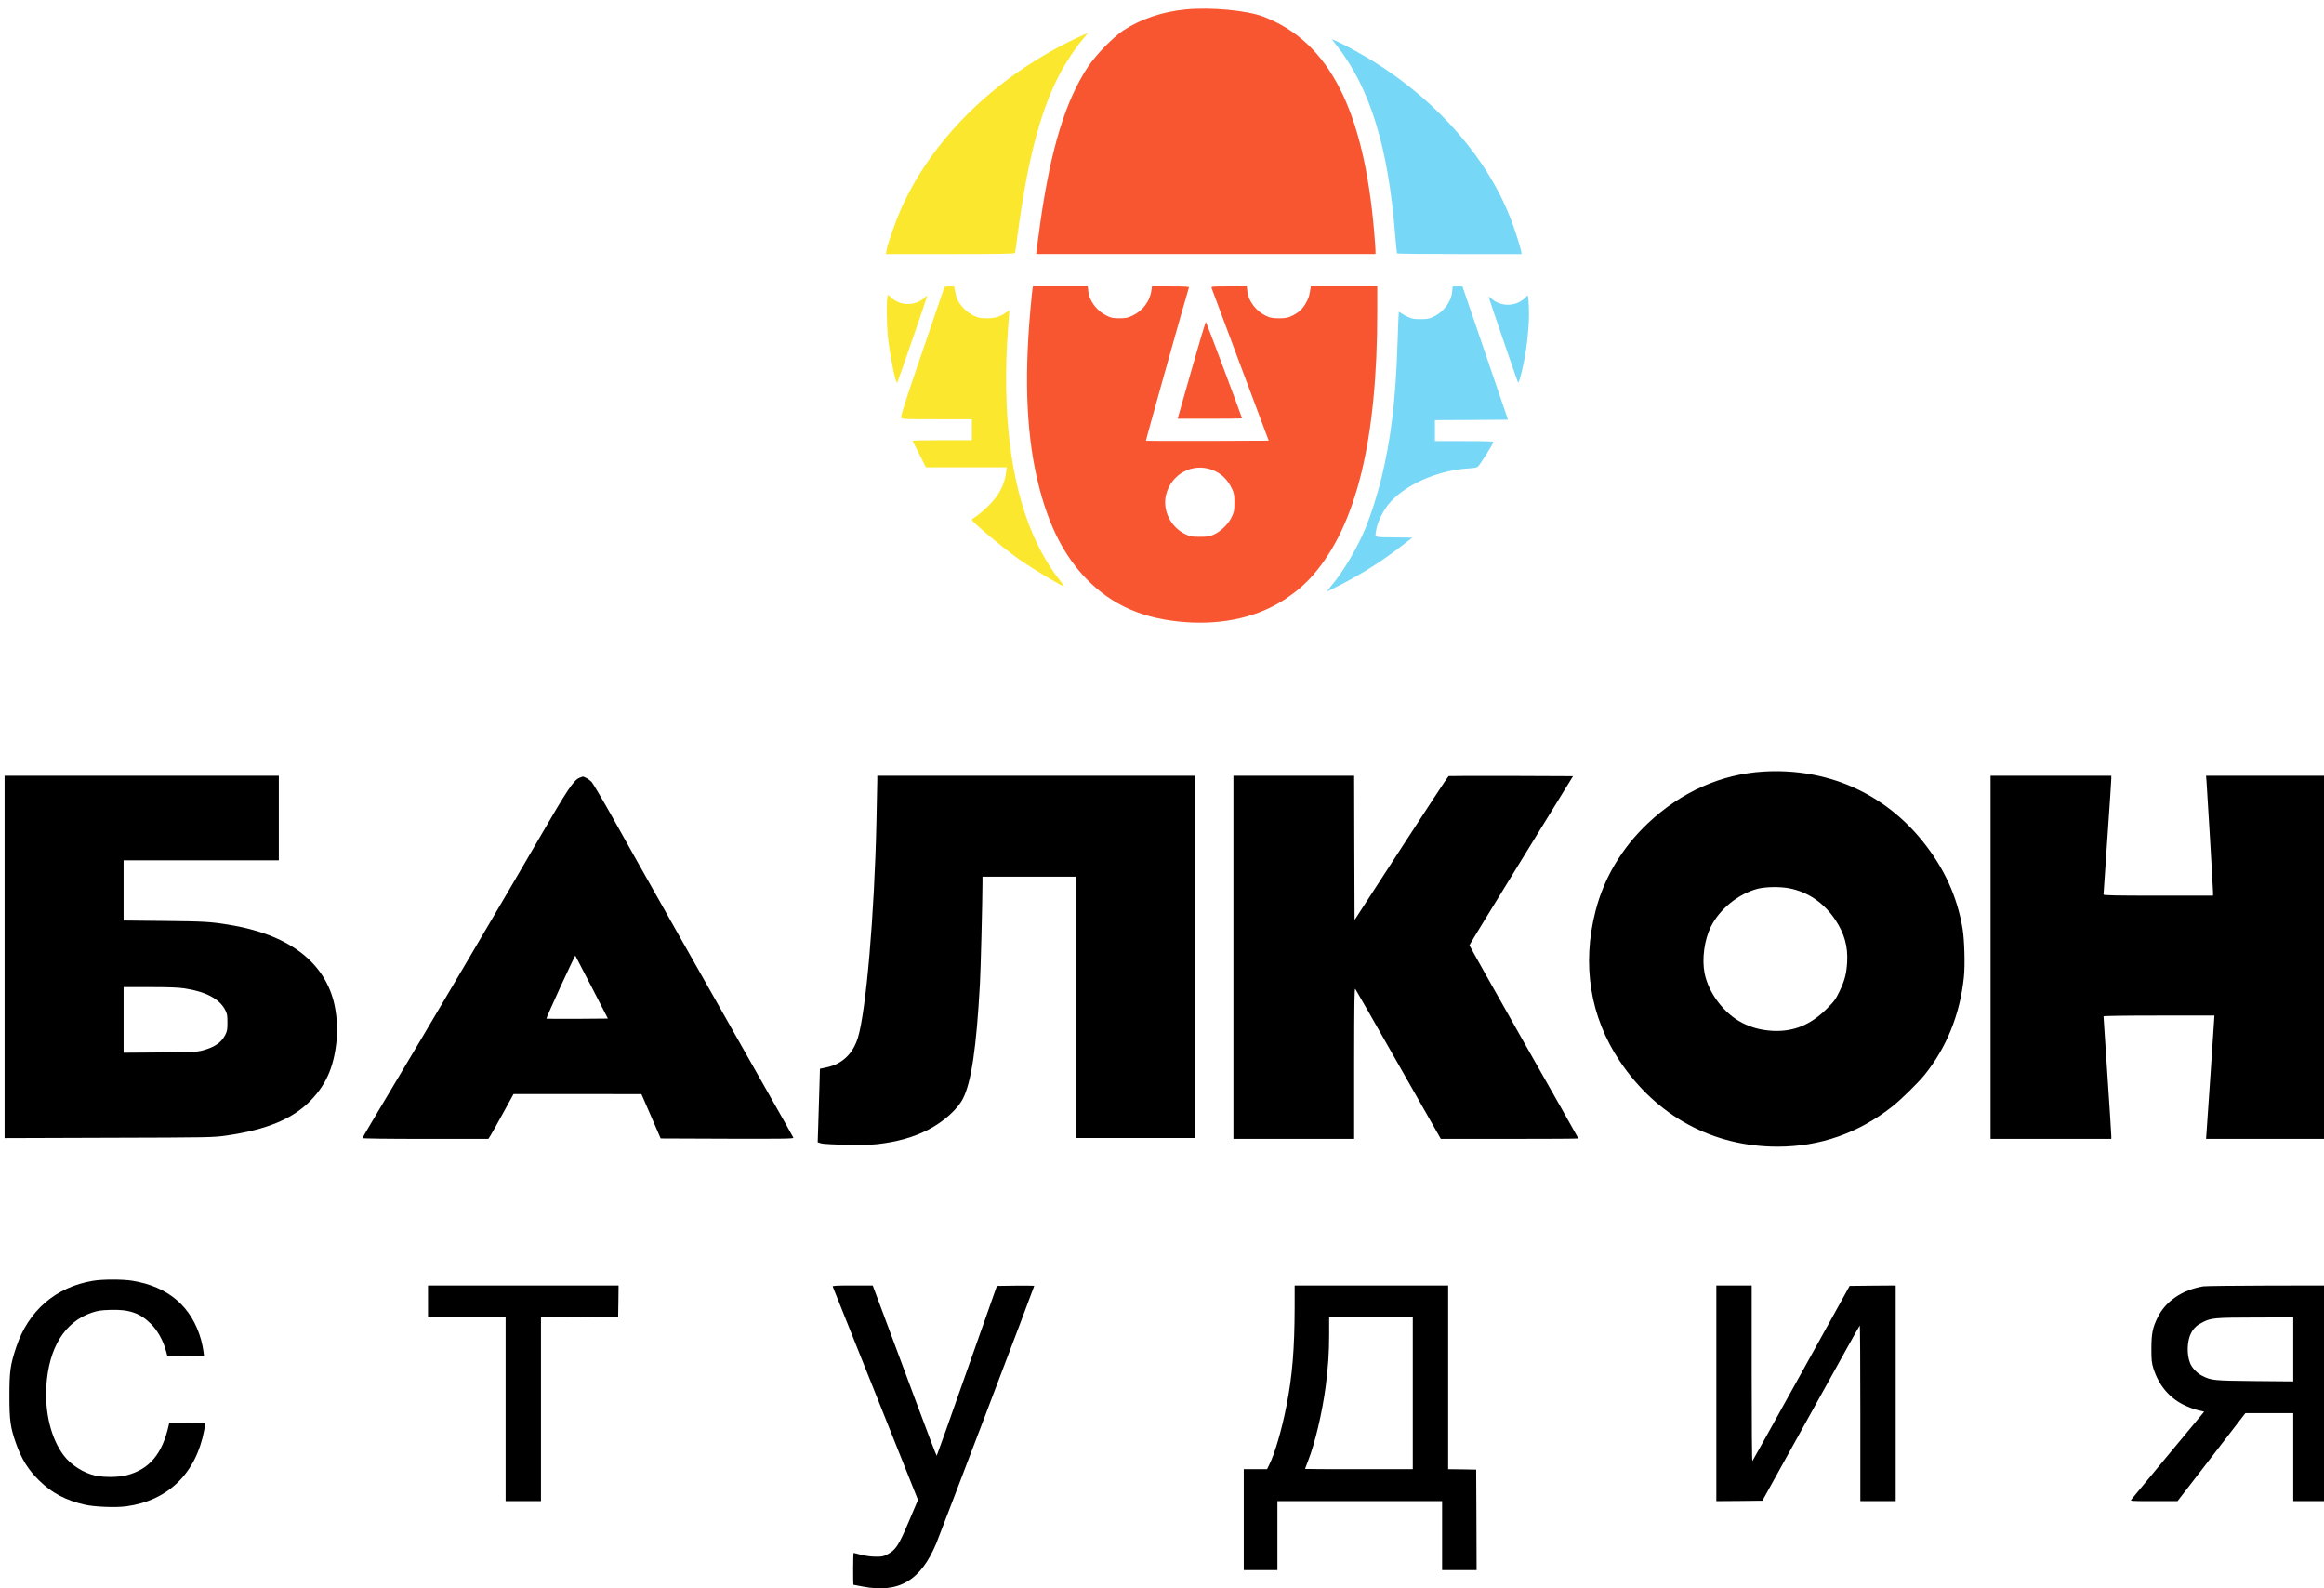
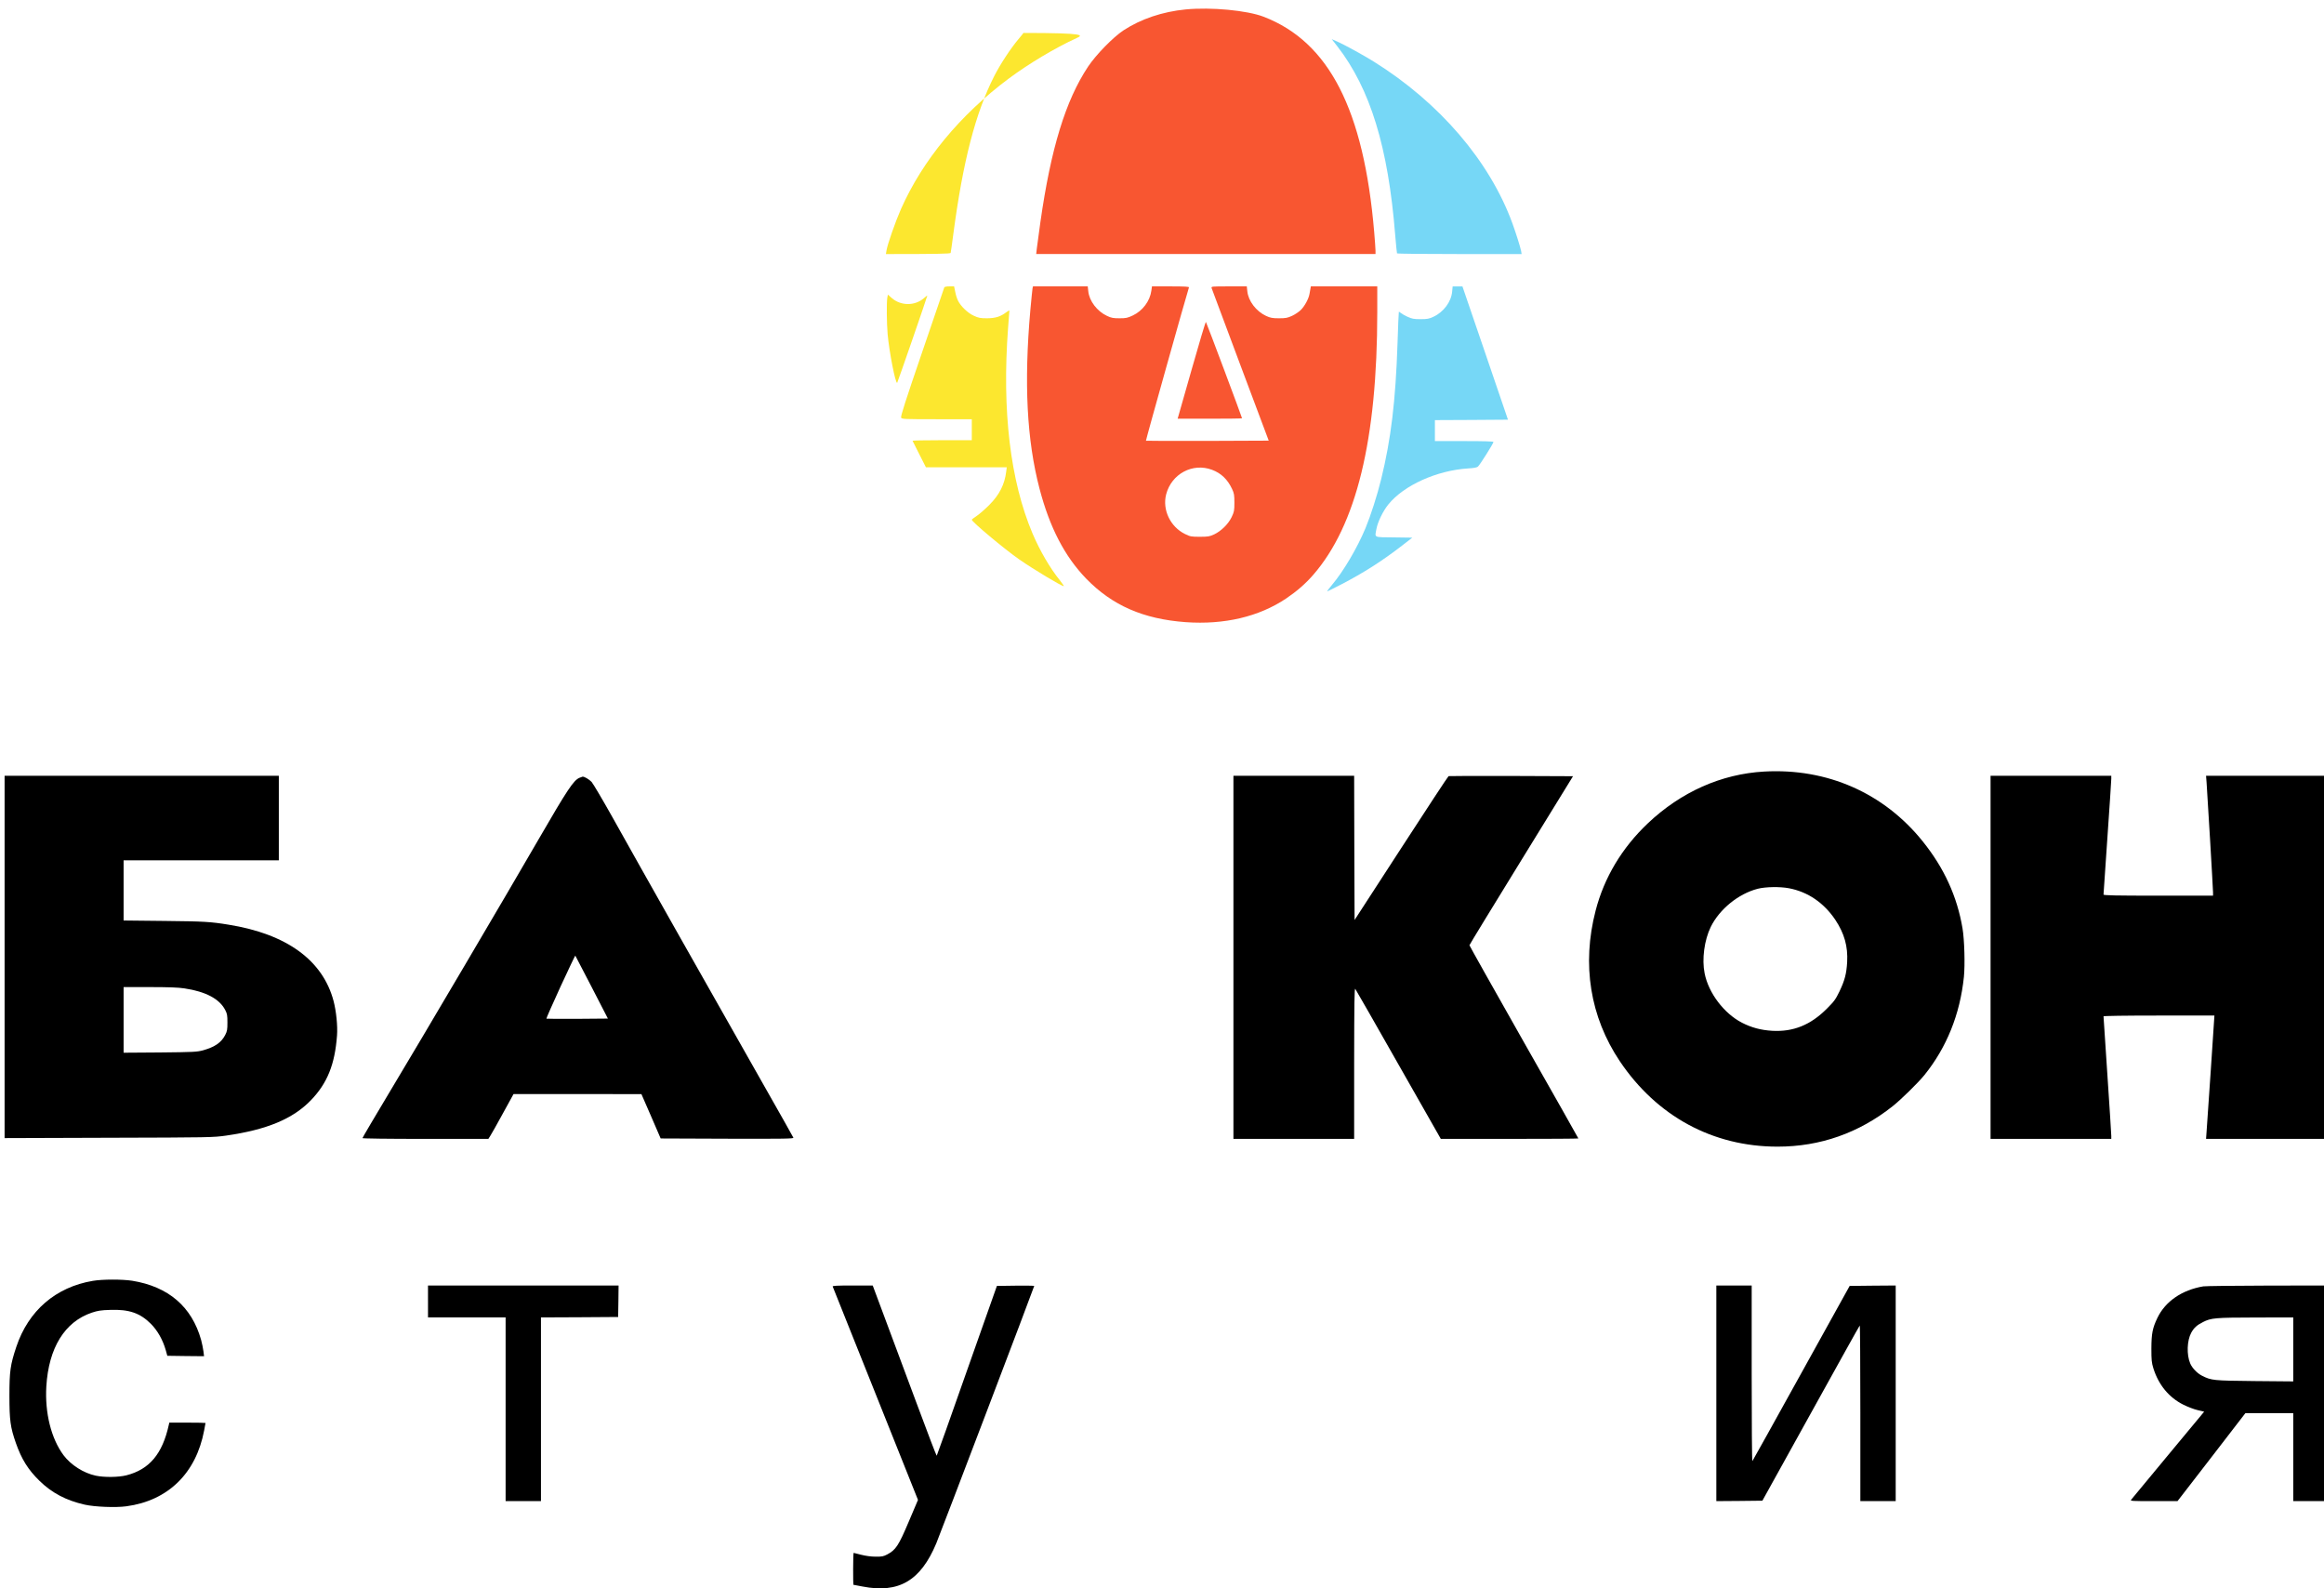
<svg xmlns="http://www.w3.org/2000/svg" version="1.1" id="Слой_1" x="0px" y="0px" viewBox="0 0 2695 1841.7" style="enable-background:new 0 0 2695 1841.7;" xml:space="preserve">
  <style type="text/css"> .st0{fill:#F85631;} .st1{fill:#FCE72F;} .st2{fill:#76D7F6;} </style>
  <g transform="translate(0,2409) scale(0.1,-0.1)">
    <path class="st0" d="M13750.1,23980.8c-269.5-26.3-519.8-110.5-722.5-243.2c-120.6-80.1-318.2-282.7-409.4-419.5 c-261.4-393.2-431.7-949.5-553.3-1802.7c-19.3-134.8-37.5-272.6-41.5-307l-7.1-63.8h1967.9H15951v38.5c0,20.3-7.1,117.5-15.2,214.8 c-120.6,1420.7-523.9,2206-1281.9,2497.9C14462.5,23969.6,14045,24009.1,13750.1,23980.8z" />
-     <path class="st1" d="M12484.4,23648.4c-250.3-114.5-556.3-297.9-786.3-469.2c-563.4-419.5-1000.2-948.5-1250.5-1513.9 c-63.8-144.9-156.1-407.4-167.2-478.3l-7.1-42.6h746.8c587.7,0,747.8,3,750.9,13.2c2,6.1,16.2,103.4,30.4,214.8 c111.5,843.1,256.4,1405.5,474.2,1834.1c70.9,139.8,190.5,321.2,280.7,428.6c33.4,39.5,60.8,73,58.8,73 C12613.1,23708.2,12554.3,23680.8,12484.4,23648.4z" />
+     <path class="st1" d="M12484.4,23648.4c-250.3-114.5-556.3-297.9-786.3-469.2c-563.4-419.5-1000.2-948.5-1250.5-1513.9 c-63.8-144.9-156.1-407.4-167.2-478.3l-7.1-42.6c587.7,0,747.8,3,750.9,13.2c2,6.1,16.2,103.4,30.4,214.8 c111.5,843.1,256.4,1405.5,474.2,1834.1c70.9,139.8,190.5,321.2,280.7,428.6c33.4,39.5,60.8,73,58.8,73 C12613.1,23708.2,12554.3,23680.8,12484.4,23648.4z" />
    <path class="st2" d="M15508.2,23553.1c382-492.5,589.8-1169.4,670.8-2185.8c9.1-113.5,19.3-210.8,21.3-214.8 c3-5.1,329.3-8.1,725.5-8.1h719.5l-6.1,36.5c-10.1,48.6-57.8,200.6-100.3,318.2c-263.5,722.5-847.1,1402.5-1608.2,1876.7 c-125.7,78-332.4,191.5-422.6,232.1l-64.9,28.4L15508.2,23553.1z" />
    <path class="st1" d="M10950.2,20757.4c-3-7.1-118.6-345.5-257.4-752.9c-192.5-561.4-250.3-742.8-243.2-757 c9.1-17.2,35.5-18.2,414.5-18.2h405.3v-121.6v-121.6h-345.5c-189.5,0-343.5-3-341.5-7.1c2-5.1,37.5-75,79-157.1l76-150h468.2h469.2 l-6.1-47.6c-18.2-151-78-269.5-196.6-389.1c-47.6-47.6-112.5-104.4-143.9-125.7c-32.4-21.3-58.8-41.5-58.8-45.6 c0-24.3,375.9-338.5,551.3-461.1c165.2-114.5,488.4-309.1,515.8-309.1c4.1,0-17.2,30.4-46.6,68.9 c-113.5,139.8-230,340.5-315.1,539.1c-259.4,611-356.7,1425.8-284.7,2386.4c8.1,106.4,15.2,196.6,15.2,200.6 c0,4.1-15.2-3-33.4-17.2c-68.9-52.7-126.7-70.9-225-71.9c-79,0-99.3,4.1-154,29.4c-69.9,31.4-150,108.4-183.4,174.3 c-11.1,22.3-26.3,68.9-32.4,103.4l-13.2,62.8h-54.7C10974.6,20769.5,10953.3,20764.5,10950.2,20757.4z" />
    <path class="st0" d="M11973.7,20747.2c-2-13.2-14.2-125.7-25.3-251.3c-75-849.2-41.5-1505.8,106.4-2072.3 c117.5-448.9,291.8-785.3,541.1-1042.7c302-311.1,663.7-469.2,1155.2-504.6c445.9-31.4,847.1,62.8,1162.3,273.6 c125.7,85.1,223.9,170.2,314.1,273.6c501.6,575.6,743.8,1568.6,743.8,3050.1v295.9h-385.1h-385.1l-4.1-22.3 c-3-13.2-8.1-41.5-11.1-62.8c-9.1-57.8-57.8-146.9-103.4-190.5c-21.3-20.3-65.9-50.7-99.3-65.9c-52.7-24.3-73-28.4-152-28.4 c-77,0-100.3,5.1-149,27.4c-115.5,53.7-206.7,173.3-217.9,286.8l-6.1,55.7h-206.7c-205.7,0-206.7,0-200.6-21.3 c4.1-12.2,154-414.5,334.4-894.8l327.3-872.5l-710.3-3c-390.1-1-711.4,0-713.4,2c-4.1,3,473.2,1702.4,498.6,1777.4 c3,9.1-43.6,12.2-211.8,12.2h-216.9l-7.1-49.7c-16.2-120.6-101.3-234.1-215.8-287.8c-59.8-28.4-78-32.4-154-32.4 c-71.9,0-95.3,4.1-143.9,27.4c-115.5,53.7-206.7,173.3-217.9,286.8l-6.1,55.7H12297h-318.2L11973.7,20747.2z M14056.1,18642.5 c105.4-39.5,179.4-111.5,231-220.9c24.3-51.7,27.4-70.9,27.4-160.1c0-93.2-3-106.4-32.4-168.2c-39.5-81.1-121.6-161.1-202.7-199.6 c-52.7-24.3-70.9-27.4-165.2-27.4c-100.3,0-111.5,2-173.3,32.4c-170.2,84.1-263.5,280.7-217.9,459 C13584.9,18595.9,13831.1,18727.7,14056.1,18642.5z" />
    <path class="st2" d="M16839.7,20709.7c-10.1-118.6-99.3-238.1-217.9-292.9c-48.6-23.3-71.9-27.4-149-27.4c-78,0-99.3,4.1-152,28.4 c-33.4,15.2-67.9,35.5-78,44.6c-10.1,9.1-20.3,14.2-21.3,12.2c-2-2-9.1-166.2-15.2-363.8c-22.3-671.8-76-1113.7-189.5-1575.7 c-47.6-193.5-119.6-416.5-181.4-567.5c-97.3-233.1-256.4-502.6-390.1-660.7c-34.5-40.5-58.8-74-54.7-74c3,0,75,35.5,159.1,79 c265.5,137.8,475.3,271.6,710.3,453l117.5,91.2l-212.8,3c-243.2,3-221.9-7.1-202.7,99.3c14.2,79,76,206.7,137.8,282.7 c179.4,221.9,561.4,394.2,923.1,417.5c68.9,4.1,104.4,10.1,116.5,22.3c22.3,18.2,179.4,268.5,179.4,284.7 c0,7.1-113.5,10.1-339.5,10.1h-339.5v121.6v121.6l423.6,2l423.6,3l-263.5,772.2l-264.5,773.2h-56.7h-56.7L16839.7,20709.7z" />
    <path class="st1" d="M10289.3,20637.1c-9-58-7-295,4-422c19-208,92-582,111-563c6,7,349,998,349,1010c0,3-19-11-41-31 c-106-90-267-88-372,4l-44,39L10289.3,20637.1z" />
-     <path class="st2" d="M17692.3,20642.1c-9-12-40-35-69-51c-103-56-232-44-319,30c-22,20-41,32-41,27c0-10,330-974,340-992 c4-8,15,16,28,65c51,189,84,400,97,631c7,114-2,313-14,313C17711.3,20665.1,17701.3,20654.1,17692.3,20642.1z" />
    <path class="st0" d="M13817.3,19800.1l-161-565h374c205,0,373,2,373,5c0,10-412,1110-419,1117 C13980.3,20361.1,13905.3,20111.1,13817.3,19800.1z" />
    <path d="M20458.3,15144.1c-497-28-964-236-1349-600c-300-284-507-629-606-1013c-162-624-64-1232,281-1746 c429-638,1078-990,1829-990c494,0,943,158,1335,469c97,77,295,271,368,361c258,320,413,704,458,1139c14,141,6,429-16,561 c-62,369-213,701-462,1010C21845.3,14896.1,21188.3,15185.1,20458.3,15144.1z M20745.3,13791.1c220-42,404-168,537-365 c106-159,148-310,138-491c-8-137-28-212-89-340c-45-93-61-115-147-201c-189-189-388-269-631-256c-134,8-242,37-353,94 c-209,108-388,345-433,573c-33,164-3,385,71,537c101,206,321,385,545,443C20475.3,13808.1,20639.3,13811.1,20745.3,13791.1z" />
    <path d="M53.3,12994.1v-2100l1208,4c1177,3,1211,4,1360,25c473,68,774,193,984,410c190,197,278,414,303,752c8,109-9,280-40,398 c-125,473-544,778-1220,886c-209,34-283,38-742,43l-473,5v349v349h900h900v490v490h-1590H53.3V12994.1z M2138.3,12630.1 c247-37,406-121,473-250c23-44,26-62,26-145s-3-101-26-146c-46-88-119-138-256-177c-72-19-105-21-499-25l-423-3v380v381h303 C1952.3,12645.1,2066.3,12641.1,2138.3,12630.1z" />
-     <path d="M10173.3,15048.1c0-27-5-246-10-488c-23-1073-121-2204-216-2506c-58-183-181-300-355-338l-84-18l-6-209 c-4-115-10-307-13-426l-7-217l38-12c53-17,529-24,652-10c238,28,422,80,593,168c177,91,340,238,402,361c97,192,156,594,196,1327 c9,159,29,946,30,1178v67h540h540v-1515v-1515h690h690v2100v2100h-1840h-1840V15048.1z" />
    <path d="M14303.3,12990.1v-2105h700h700v878c1,700,3,874,13,861c7-9,233-404,502-878l490-861h798c438,0,797,2,797,5 s-284,505-632,1117c-347,612-631,1118-631,1123c0,6,271,449,601,985l600,975l-717,3c-394,1-721,0-726-2c-6-2-253-378-550-836 l-540-832l-3,836l-2,836h-700h-700V12990.1z" />
    <path d="M23083.3,12990.1v-2105h700h700v34c0,19-20,337-45,706s-45,675-45,681c0,5,246,9,643,9h643l-42-632c-23-348-45-670-49-715 l-6-83h705h706v2105v2105h-706h-705l6-77c9-123,75-1234,75-1275v-38h-635c-501,0-635,3-635,13c0,6,20,304,45,660s45,663,45,682v35 h-700h-700V12990.1z" />
    <path d="M6718.3,15071.1c-67-29-141-140-460-691c-367-635-1380-2353-1744-2958c-171-285-311-523-311-528s289-9,730-9h730l24,38 c13,20,79,137,146,260l122,222h741l742-1l112-257l111-257l772-3c672-2,771,0,767,12c-3,8-156,280-340,603 c-598,1053-1444,2549-1764,3123c-113,201-219,380-236,399c-29,30-83,62-104,61C6752.3,15084.1,6735.3,15078.1,6718.3,15071.1z M6862.3,12643.1l187-363l-355-3c-195-1-356,0-358,2c-3,2,71,169,163,370c93,201,170,363,172,361S6759.3,12843.1,6862.3,12643.1z" />
    <path d="M1077.3,9239.1c-431-72-748-346-888-765c-70-209-80-284-80-569c0-283,11-364,75-547c67-189,141-308,274-438 c142-139,307-227,524-276c115-26,359-36,483-19c483,65,808,382,902,879c9,46,16,85,16,87s-94,4-210,4h-210l-6-27 c-74-336-225-516-492-584c-92-23-256-25-355-4c-141,30-289,124-374,238c-143,193-217,490-199,797c27,447,213,749,527,855 c70,23,106,29,214,32c217,8,346-36,471-161c78-78,139-187,173-306l18-65l213-3l213-2l-7,57c-4,32-16,91-27,132 c-108,385-379,618-799,686C1417.3,9258.1,1189.3,9258.1,1077.3,9239.1z" />
    <path d="M4963.3,9000.1v-185h450h450v-1065v-1065h205h205v1065v1065l448,2l447,3l3,183l2,182h-1105h-1105V9000.1z" />
    <path d="M9656.3,9173.1c3-7,226-567,497-1243l492-1231l-107-252c-118-279-151-328-249-380c-44-23-62-27-136-26c-53,0-115,9-167,22 c-45,12-84,22-87,22s-6-83-6-185c0-102,1-185,3-185c1,0,48-9,105-20c421-82,674,66,856,500c44,105,1136,2973,1136,2985 c0,3-97,4-216,3l-217-3l-347-982c-190-541-348-985-351-987c-3-3-110,277-238,622s-294,790-369,990l-135,362h-234 C9702.3,9185.1,9652.3,9182.1,9656.3,9173.1z" />
-     <path d="M15013.3,8938.1c-1-487-27-807-96-1153c-55-280-137-557-200-681l-24-49h-135h-135v-585v-585h195h195v400v400h955h955v-400 v-400h200h200l-2,583l-3,582l-162,3l-163,2v1065v1065h-890h-890V8938.1z M16383.3,7935.1v-880h-625c-344,0-625,1-625,3 c0,1,16,43,35,92c81,205,165,563,205,865c29,229,40,390,40,606v194h485h485V7935.1z" />
    <path d="M19903.3,7935.1v-1250l267,2l267,3l561,1012c308,556,563,1015,568,1019c4,4,7-452,7-1014v-1022h205h205v1250v1250l-267-2 l-267-3l-561-1012c-308-556-563-1015-567-1019c-5-4-8,452-8,1014v1022h-205h-205V7935.1z" />
    <path d="M25550.3,9175.1c-248-42-440-174-532-365c-57-119-69-181-70-355c0-135,3-165,23-230c60-192,181-339,348-422 c50-25,125-54,166-63l75-18l-416-501c-229-276-422-509-430-519c-13-16,2-17,262-17h275l394,510l393,510h278h277v-510v-510h205h205 v1250v1250l-702-1C25914.3,9183.1,25576.3,9179.1,25550.3,9175.1z M26593.3,8444.1v-371l-447,4c-483,5-502,7-611,62 c-56,28-115,90-137,143c-43,101-37,265,12,355c31,57,66,89,136,124c95,48,139,52,610,53l437,1V8444.1z" />
  </g>
</svg>